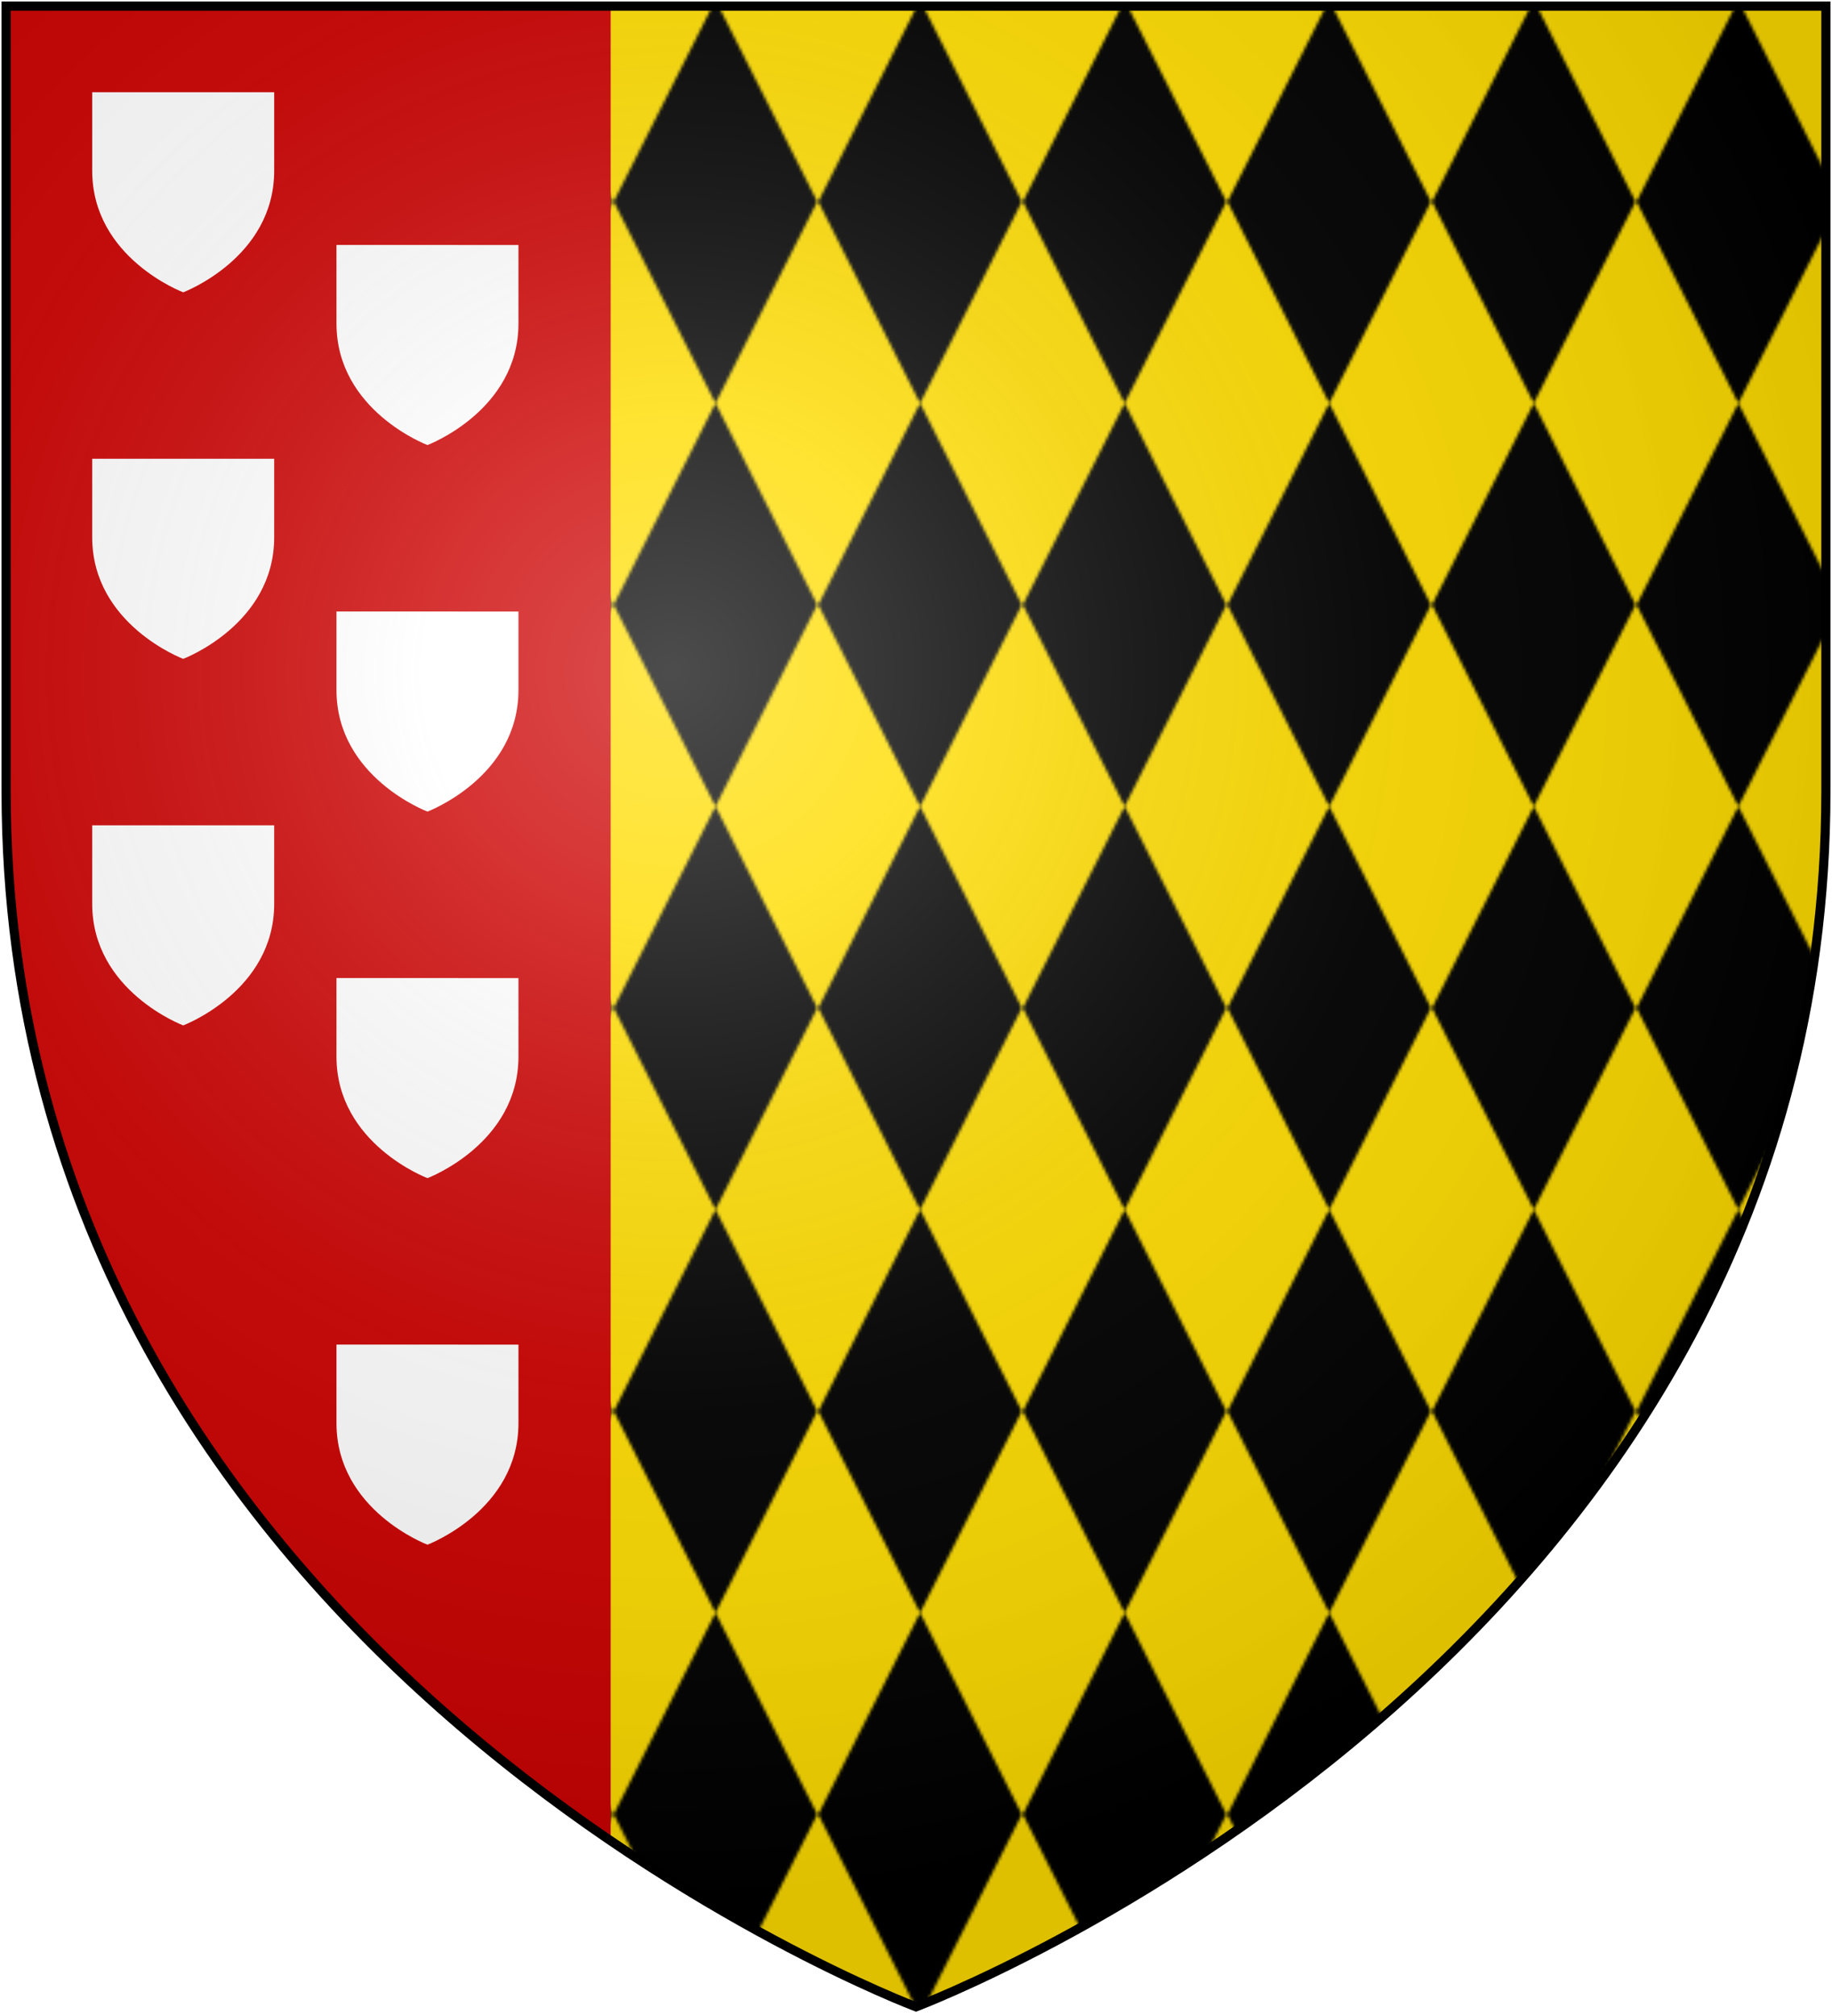
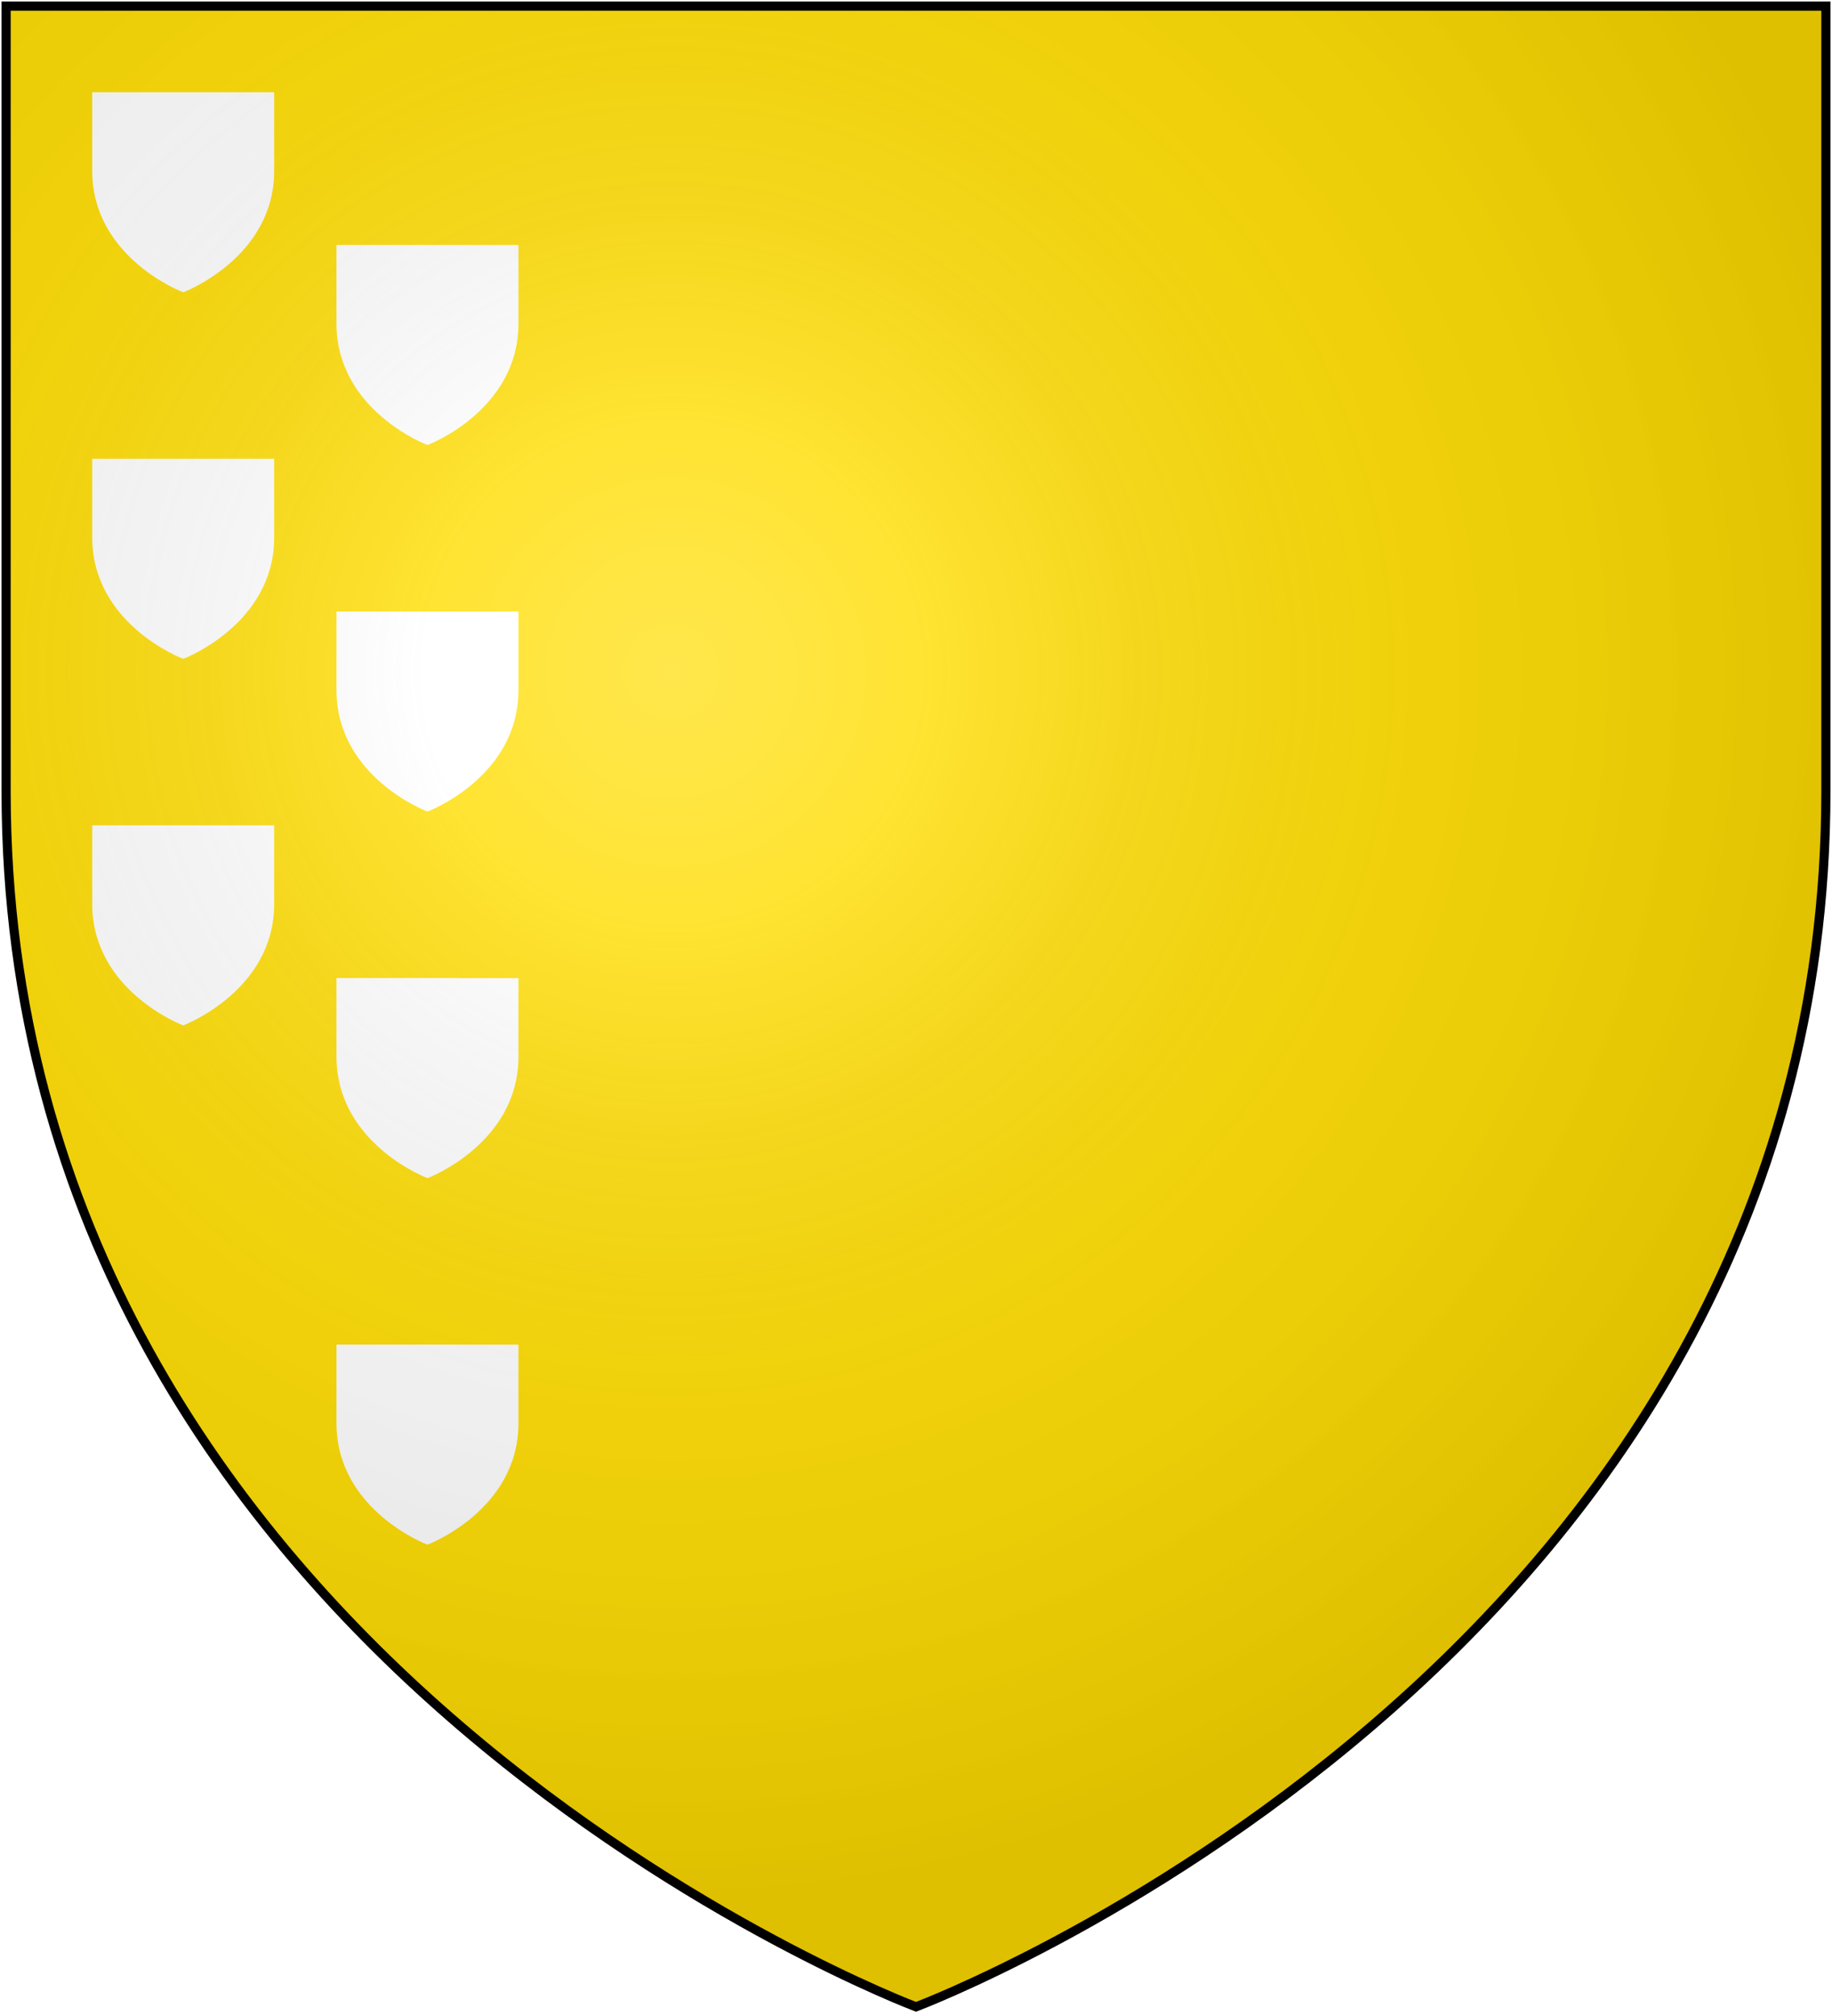
<svg xmlns="http://www.w3.org/2000/svg" xmlns:xlink="http://www.w3.org/1999/xlink" width="600" height="660">
  <defs>
    <radialGradient id="rg" gradientUnits="userSpaceOnUse" cx="220" cy="220" r="405">
      <stop style="stop-color:#ffffff;stop-opacity:.3" offset="0" />
      <stop style="stop-color:#ffffff;stop-opacity:.2" offset="0.2" />
      <stop style="stop-color:#666666;stop-opacity:.1" offset="0.6" />
      <stop style="stop-color:#000000;stop-opacity:.13" offset="1" />
    </radialGradient>
    <pattern id="fusilly" patternUnits="userSpaceOnUse" x="0" width="66.667" height="132">
-       <path style="fill:#000000;" d="m 33.333 0 l 33.333 66 l -33.333 66 l -33.333 -66 Z" />
-     </pattern>
+       </pattern>
    <path id="shield" d="m 2 2 v 257 c 0 286 298 398 298 398 c 0 0 298 -112 298 -398 V 2 Z" />
  </defs>
  <use id="field" style="fill:#ffdd00;" xlink:href="#shield" />
  <use style="fill:url(#fusilly);" xlink:href="#shield" />
-   <path style="fill:#cc0000;" d="M 2 2 L 2 259 C 2 433.883 113.419 543.694 200 602.633 L 200 2 L 2 2 Z" />
  <use id="escutcheon" style="fill:#ffffff;" transform="translate(110 80) scale(0.1)" xlink:href="#shield" />
  <use x="-80" y="-50" xlink:href="#escutcheon" />
  <use y="120" xlink:href="#escutcheon" />
  <use x="-80" y="70" xlink:href="#escutcheon" />
  <use y="240" xlink:href="#escutcheon" />
  <use x="-80" y="190" xlink:href="#escutcheon" />
  <use y="360" xlink:href="#escutcheon" />
  <use id="shine" style="fill:url(#rg);stroke:#000000;stroke-width:3;" xlink:href="#shield" />
</svg>